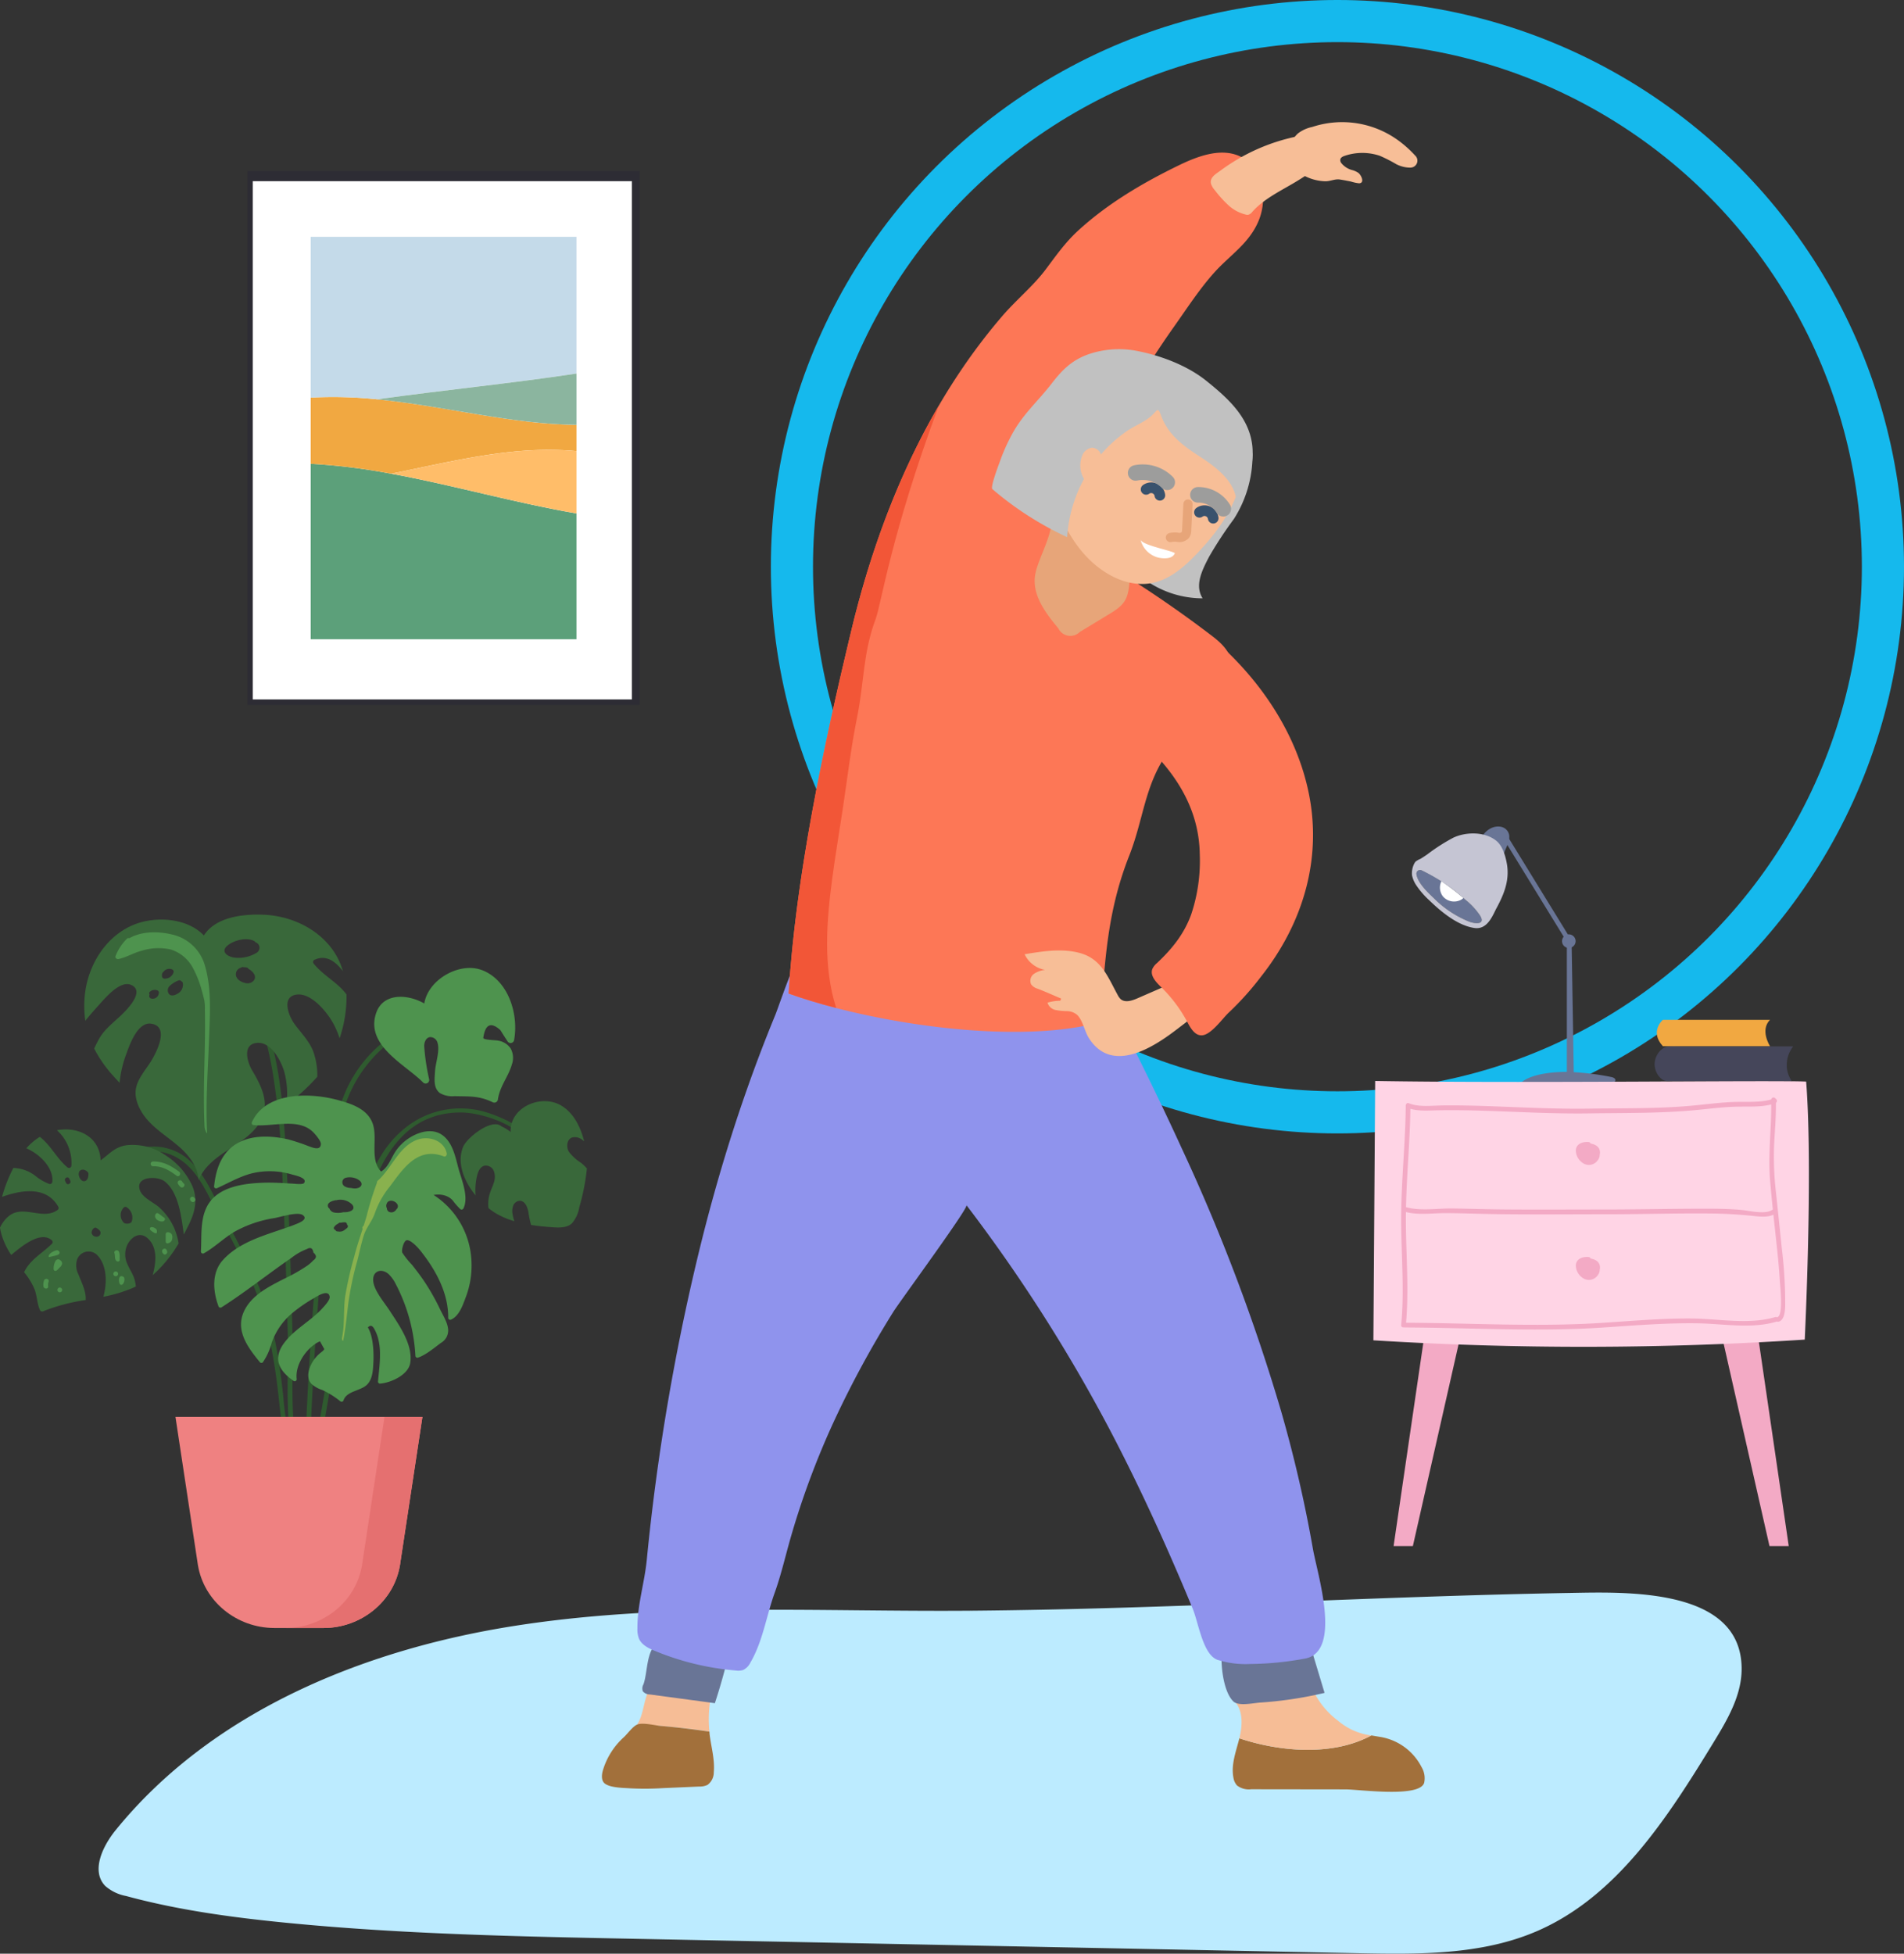
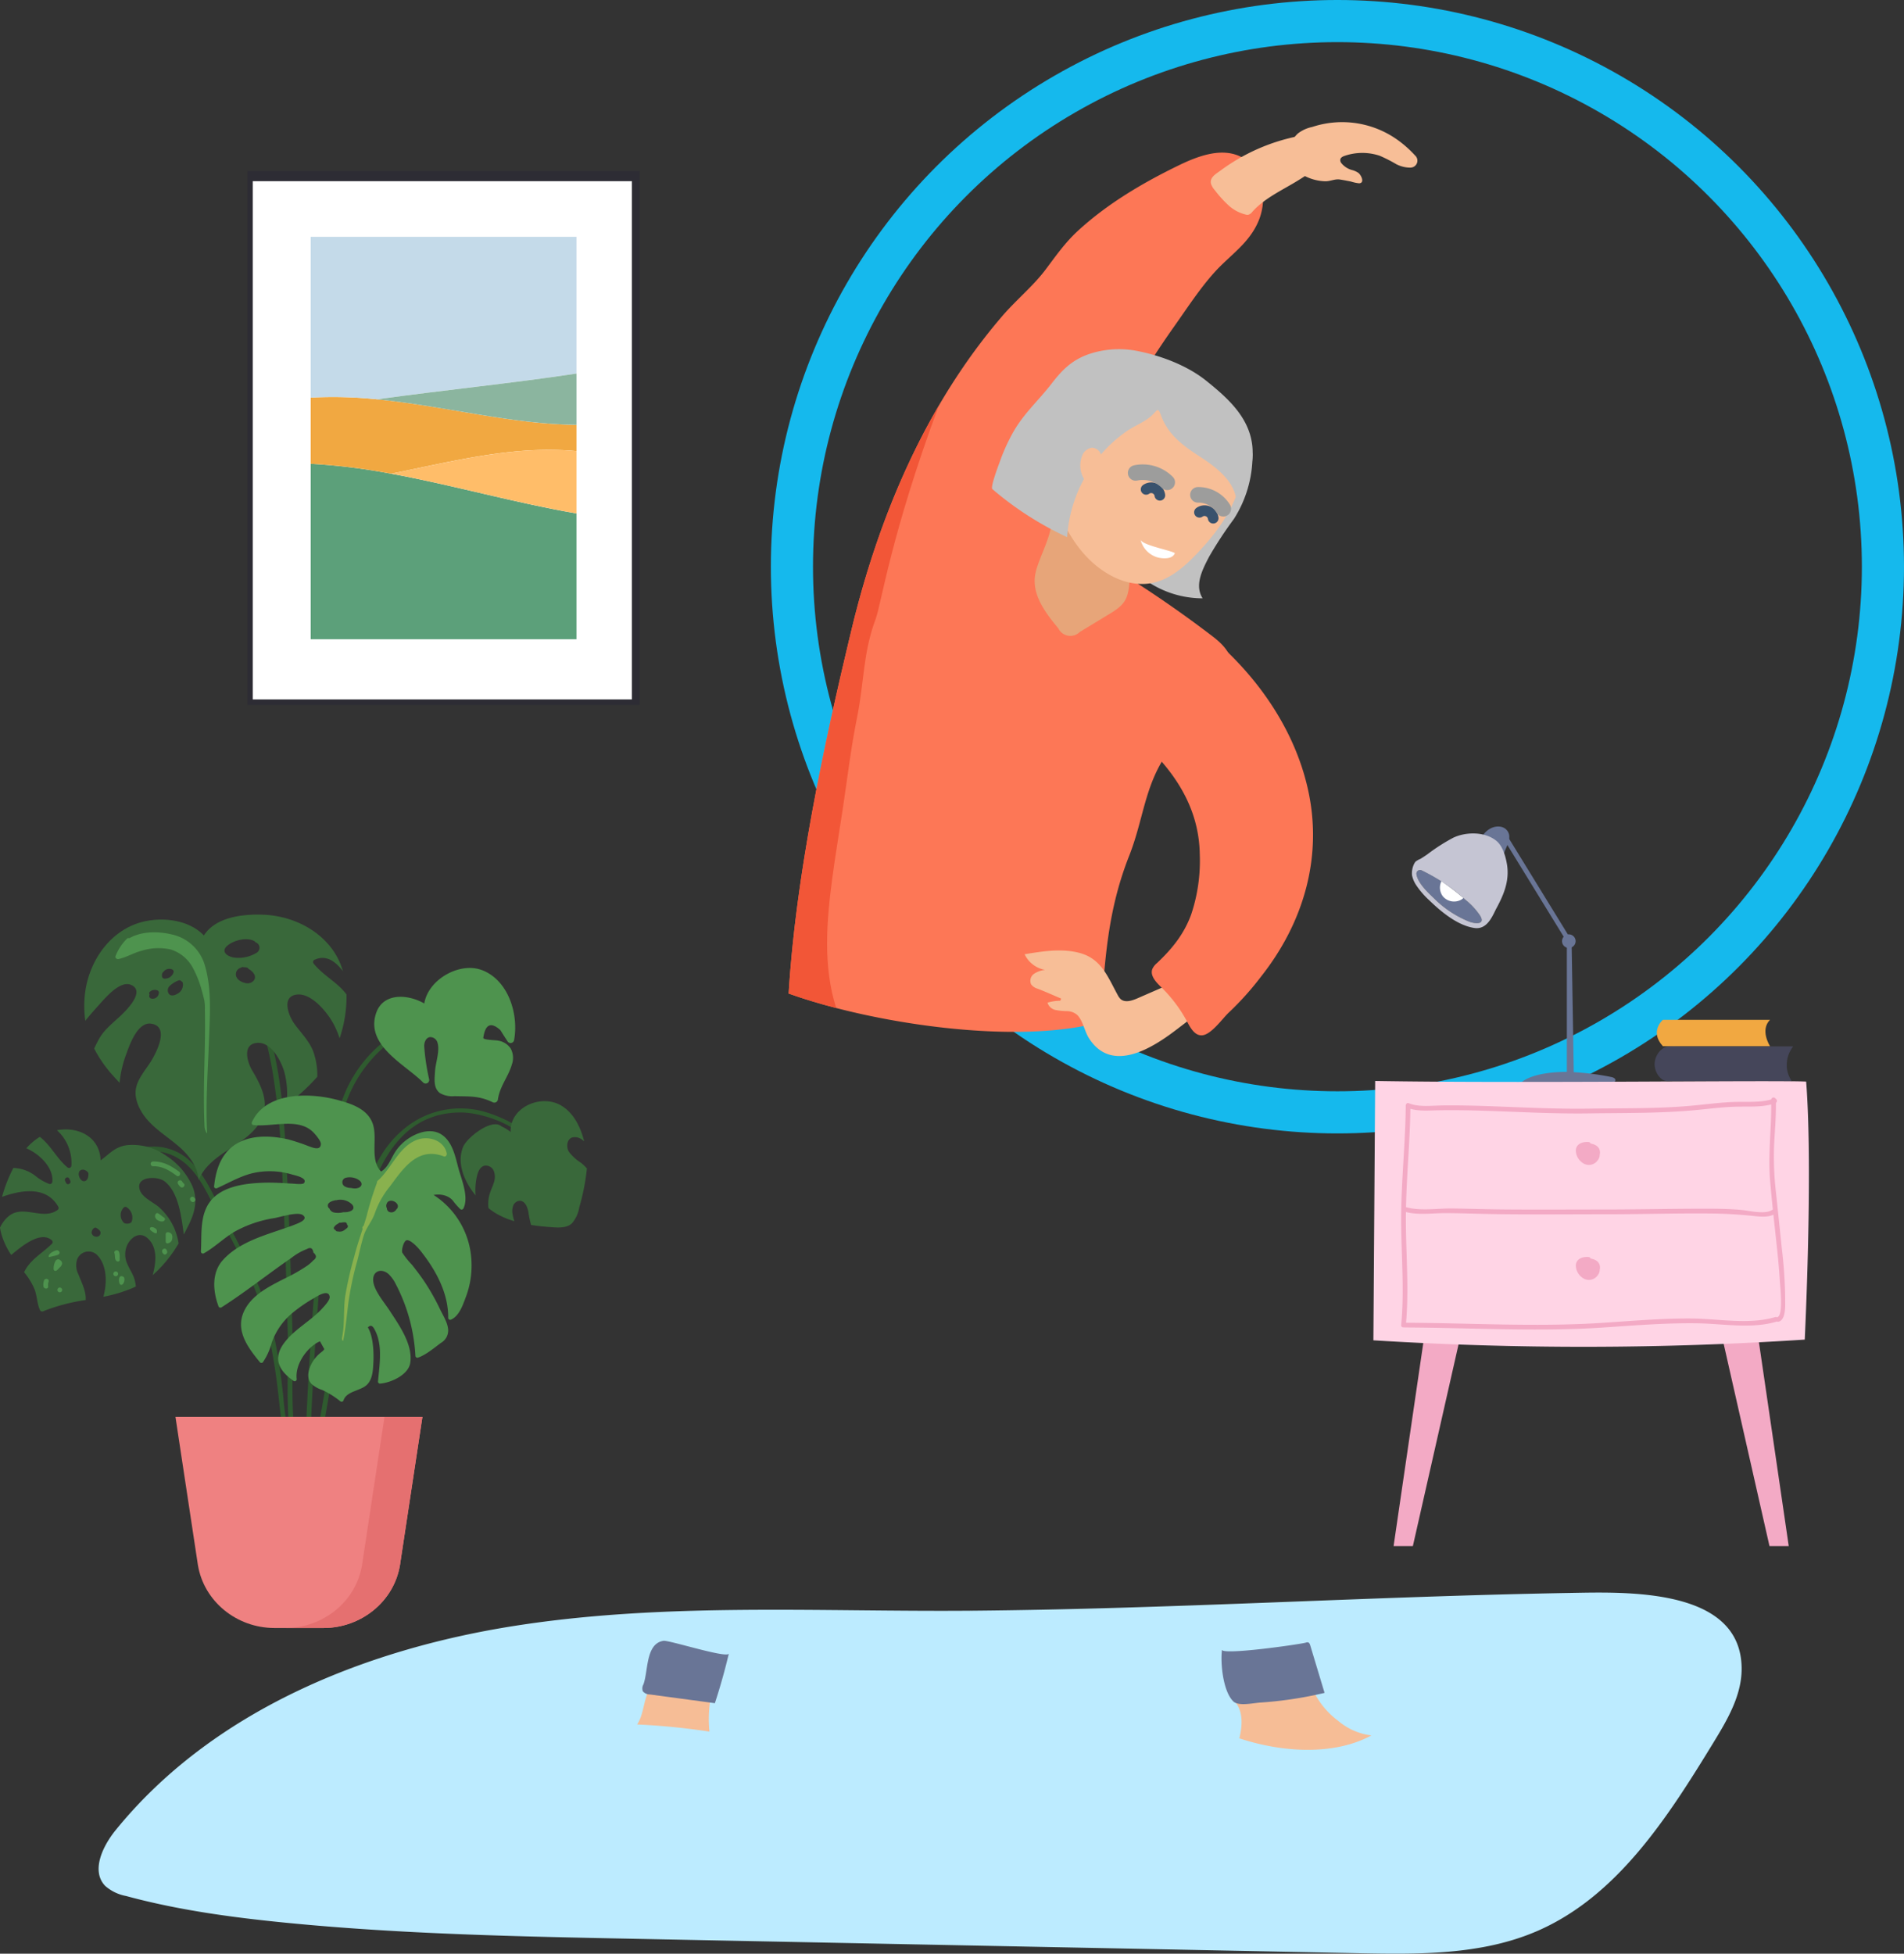
<svg xmlns="http://www.w3.org/2000/svg" width="452" height="463.676" viewBox="0 0 452 463.676">
  <rect x="0" y="0" width="452" height="463.676" fill="#333333" stroke="none" />
  <defs>
    <clipPath id="clip-path">
      <rect id="Rechteck_157" data-name="Rechteck 157" width="429.431" height="434.676" transform="translate(0 0)" fill="none" />
    </clipPath>
  </defs>
  <g id="Gruppe_425" data-name="Gruppe 425" transform="translate(-607 -330)">
    <g id="Ellipse_18" data-name="Ellipse 18" transform="translate(790 330)" fill="none" stroke="#15b9ed" stroke-width="10">
      <circle cx="134.5" cy="134.5" r="134.5" stroke="none" />
      <circle cx="134.5" cy="134.5" r="129.5" fill="none" />
    </g>
    <g id="Gruppe_296" data-name="Gruppe 296" transform="translate(607 358.999)">
      <g id="Gruppe_123" data-name="Gruppe 123" transform="translate(0 0.001)" clip-path="url(#clip-path)">
        <path id="Pfad_1447" data-name="Pfad 1447" d="M201.337,695.317c.237-2.938.136-5.934.267-8.841.259-5.738.553-11.475.924-17.208.747-11.534,1.593-23.08,2.994-34.555,1.228-10.068,1.972-22.047,7.7-30.768,2.664-4.056,6.779-8.325,11.435-10.01,4.707-1.7,9.336.038,13.448,2.429a.563.563,0,0,0,.568-.972c-5.575-3.242-11.549-4.624-17.325-1.07a30.867,30.867,0,0,0-12.776,17.02c-2.686,8.533-3.564,17.8-4.559,26.661-1.127,10.035-1.868,20.115-2.538,30.19-.357,5.374-.644,10.752-.9,16.132-.164,3.509.02,7.259-.313,10.868.351.046.708.09,1.071.125" transform="translate(-127.78 -377.873)" fill="#2f5b2f" />
        <path id="Pfad_1448" data-name="Pfad 1448" d="M109.363,687.665c.783.1,1.569.157,2.353.234-2.316-9.7-1.257-20.11-1.536-29.982-.388-13.722-.75-27.447-1.484-41.156-.629-11.769-1.514-24.6-6.156-35.679-.284.19-.576.368-.875.537A85.311,85.311,0,0,1,105.746,598a182.619,182.619,0,0,1,1.911,20.406c.667,12.978,1.016,25.97,1.382,38.959.274,9.711-.743,19.988,1.289,29.6a79.594,79.594,0,0,1-2.35-13.988c-.867-7.779-1.991-15.367-4.6-22.793-2.7-7.684-6.8-14.533-10.428-21.772-2.615-5.221-5.406-11.585-11.32-13.737-6.978-2.539-14.391,1.3-17.7,7.612-.336.641.634,1.21.971.568a14,14,0,0,1,11.925-7.834c4.815-.1,8.451,2.6,11.052,6.437,2.205,3.251,3.684,6.92,5.569,10.353a148.7,148.7,0,0,1,6.821,13.451c3.8,8.947,5.514,18.112,6.585,27.715.531,4.766,1.034,9.938,2.509,14.685" transform="translate(-40.747 -370.762)" fill="#2f5b2f" />
        <path id="Pfad_1449" data-name="Pfad 1449" d="M246.2,647.717a20.894,20.894,0,0,0-20.536,4.25c-6.007,5.142-8.656,13.19-10.487,20.626-2.217,9-4.044,18.2-5.566,27.344-1.675,10.062-3.05,20.192-5.422,30.111q.586.046,1.172.041c1.653-6.959,2.815-14.028,3.932-21.1,1.376-8.715,3.013-17.33,4.785-25.97,2.9-14.126,6.99-35.339,25.519-35.411,5.81-.022,17.384,4.03,17.616,11.027.024.723,1.148.726,1.124,0-.2-5.971-7.283-9.279-12.138-10.922" transform="translate(-130.284 -412.581)" fill="#2f5b2f" />
        <path id="Pfad_1450" data-name="Pfad 1450" d="M271.04,555.1c-5.279-2.025-12.775,2.2-13.7,7.916-3.826-2.215-9.775-2.652-11.44,2.307-2.585,7.7,6.961,12.178,11.143,16.428a.85.85,0,0,0,1.454-.732,51.958,51.958,0,0,1-1.161-7.659c-.089-.98.326-2.17,1.29-2.358a1.775,1.775,0,0,1,1.856,1.339c.6,1.947-.475,4.752-.59,6.773-.1,1.814-.45,3.946,1.169,5.171a5.767,5.767,0,0,0,3.436.723c3.449.111,5.718-.154,9.025,1.416a.858.858,0,0,0,1.3-.664c.483-3.192,2.484-5.358,3.327-8.309a4.668,4.668,0,0,0-.3-3.751,4.394,4.394,0,0,0-2.9-1.854c-.572-.158-3.276-.123-3.605-.616q.667-4.929,4.058-1.9.814,1.325,1.674,2.62a.851.851,0,0,0,1.6-.33c1.087-6.1-1.374-14.123-7.628-16.522" transform="translate(-156.618 -353.855)" fill="#4e934e" />
        <path id="Pfad_1451" data-name="Pfad 1451" d="M117.52,538.544c-2.118-2.862-5.515-4.464-7.775-7.3a.571.571,0,0,1,.114-.884c2.7-1.3,4.967.21,6.818,2.68a16.89,16.89,0,0,0-1.827-4.153c-3.551-5.73-10.251-8.943-16.848-9.25-4.868-.227-11.511.459-14.339,4.916-3.961-4.172-11.417-4.626-16.486-2.611-6.816,2.709-11.058,9.673-11.777,16.791a24.175,24.175,0,0,0,.125,6.071c1.05-1.356,2.2-2.622,3.189-3.721,1.422-1.572,4.968-5.88,7.593-4.828,3.492,1.4-.758,5.735-2.011,6.965-1.859,1.826-4.1,3.425-5.421,5.711a27.466,27.466,0,0,0-1.248,2.467,30.106,30.106,0,0,0,4.57,6.536c.477.533.967,1.054,1.453,1.579a26.571,26.571,0,0,1,1.684-7.069c.782-2.172,2.661-7.39,5.785-6.958,4.568.631,1.206,6.956,0,8.908-1.264,2.041-3.239,4.2-3.607,6.627-.41,2.708,1.177,5.572,2.929,7.5,2.13,2.346,4.879,4.029,7.269,6.109s4.521,4.8,4.715,7.965c1.153-2.885,3.7-4.955,6.284-6.684s5.344-3.3,7.323-5.7c3.837-4.642,1.754-9.164-.915-13.65-1.129-1.9-2.414-6.144,1.108-6.508,3.372-.348,5.718,4.183,6.493,6.76a19.811,19.811,0,0,1,.531,7.957,46.348,46.348,0,0,0,7.337-6.683,16.636,16.636,0,0,0-.938-5.94c-1-2.652-2.989-4.484-4.584-6.75-1.319-1.875-3.063-6.437.731-6.825,3.306-.338,6.8,3.844,8.289,6.342a19.279,19.279,0,0,1,1.788,4.033c.037-.11.087-.21.122-.322a30.741,30.741,0,0,0,1.528-10.085m-44.556-.285a1.457,1.457,0,0,1-1.864,1.248.573.573,0,0,1-.413-.543,1.558,1.558,0,0,1,.076-.4.486.486,0,0,1,.085-.65,1.72,1.72,0,0,1,1.724-.345.576.576,0,0,1,.393.692m1.3-3.457a.6.6,0,0,1-.543-.667,1.01,1.01,0,0,1,.373-.989,1.687,1.687,0,0,1,2.114-.485.57.57,0,0,1,.258.636,2.131,2.131,0,0,1-2.2,1.5m3.166,3.557c-.56.36-1.453.686-2.011.146a1.449,1.449,0,0,1,.214-2.049,6.33,6.33,0,0,1,1.974-1.21.591.591,0,0,1,.719.2.512.512,0,0,1,.321.355,2.4,2.4,0,0,1-1.218,2.562m16.512-2.453c-1.067-.068-2.584-.791-2.682-2.005a1.609,1.609,0,0,1,1.239-1.708.437.437,0,0,1,.41-.137c.067.009.136.026.2.039a2.435,2.435,0,0,1,.8.088.517.517,0,0,1,.353.326,3.17,3.17,0,0,1,1.373,1.3c.589,1.175-.565,2.173-1.7,2.1m2.3-7.279a8.217,8.217,0,0,1-5.206,1.193c-1.537-.132-3.552-1.329-1.806-2.834,1.513-1.3,4.617-2.107,6.434-1.083a.509.509,0,0,1,.224.253,1.573,1.573,0,0,1,.767.56,1.388,1.388,0,0,1-.413,1.91" transform="translate(-35.263 -331.533)" fill="#39683a" />
        <path id="Pfad_1452" data-name="Pfad 1452" d="M97.039,539.473a10.482,10.482,0,0,0-7.741-7.7c-3.274-.814-7.3-.892-10.314.855a.478.478,0,0,0-.574.131,11.775,11.775,0,0,0-2.689,4.108c-.148.434.3.771.691.692,1.9-.384,3.592-1.486,5.5-1.962a13.226,13.226,0,0,1,6.989-.284,9.047,9.047,0,0,1,5.315,4.6,24.355,24.355,0,0,1,1.919,4.879c.244.844.459,1.7.659,2.552a10.911,10.911,0,0,1,.14,2.309c.088,3.72.018,7.442-.071,11.162-.132,5.512-.278,11.028-.008,16.539.035.721.636,2.05.6,1.324-.357-7.282.189-14.543.456-21.818.207-5.645.679-11.881-.87-17.393" transform="translate(-48.296 -338.945)" fill="#4e934e" />
        <path id="Pfad_1453" data-name="Pfad 1453" d="M45.706,673.985a16.794,16.794,0,0,0-6.264-7.3,13.692,13.692,0,0,0-9.285-2.5c-2.9.379-4.177,2.108-6.273,3.6-.155-4.743-3.972-7.46-8.615-7.329a11.777,11.777,0,0,0-1.751.186,10.436,10.436,0,0,1,3.433,8.4.571.571,0,0,1-.96.4c-2.517-2.1-3.942-5.246-6.541-7.231a14.416,14.416,0,0,0-3.2,2.716c3.411,1.485,6.479,4.782,6.171,7.923a.57.57,0,0,1-.712.543,11.8,11.8,0,0,1-3.34-1.942,8.941,8.941,0,0,0-5.2-1.85,34.853,34.853,0,0,0-2.687,6.855c4.969-1.787,10.659-2.457,13.36,2.357a.578.578,0,0,1-.2.77c-3.468,2.5-7.992-1.3-11.46,1.359A7.756,7.756,0,0,0,0,683.762a13.683,13.683,0,0,0,.41,1.815,18.383,18.383,0,0,0,2.255,4.67c2.824-2.372,7.075-5.763,9.668-3.462a.569.569,0,0,1,0,.8c-2.033,2.017-4.627,3.438-6.161,5.926-.162.263-.313.54-.458.821a15.761,15.761,0,0,1,2.522,4.149c.6,1.62.535,3.334,1.287,4.909a.575.575,0,0,0,.769.2,43.891,43.891,0,0,1,10.057-2.649c.1-2.061-.856-3.86-1.745-6.117a4.607,4.607,0,0,1-.284-3.54,2.9,2.9,0,0,1,4.9-.855c2.092,2.317,2.284,6.214,1.321,9.735a34.173,34.173,0,0,0,6.945-2.075c.26-.114.511-.243.764-.369a8.865,8.865,0,0,0-.434-2.037c-.381-1.086-1.03-2.029-1.484-3.081a5.415,5.415,0,0,1-.153-4.662c.925-1.967,3.01-3.361,4.886-1.647,2.265,2.069,2.095,5.392,1.178,8.75a31.207,31.207,0,0,0,6.161-7.535,14.294,14.294,0,0,0-4.914-8.82c-1.348-1.061-3.735-2.126-4.314-3.889-1.065-3.244,4.181-3.371,5.924-2.006,3.066,2.4,3.8,7.5,4.33,11.064.075.5.131,1.011.2,1.517.431-.793.84-1.59,1.227-2.381,1.426-2.911,2.121-5.916.849-9m-30.005-.83-.239-.477c-.323-.647.647-1.216.971-.568l.239.477c.323.647-.647,1.216-.971.568m4.41-.439c-1.1.23-1.9-1.87-1.074-2.527a1.083,1.083,0,0,1,1-.135c.386.128.958.482.957.949,0,.629-.139,1.557-.887,1.713M22.765,685.9a1.069,1.069,0,0,1-1.011-.9c-.07-.515.554-1.547,1.152-1.155.4.264.958.592.965,1.141a.927.927,0,0,1-1.106.918m8.526-3.638c-.151.614-1.518.722-1.909.314a2.566,2.566,0,0,1-.013-3.59.566.566,0,0,1,.681-.088,2.953,2.953,0,0,1,1.241,3.364" transform="translate(0 -421.399)" fill="#39683a" />
        <path id="Pfad_1454" data-name="Pfad 1454" d="M105.6,683.913c-1.893-1.4-3.77-2.469-6.186-2.416a.563.563,0,0,0,0,1.126c2.219-.049,3.893.988,5.619,2.262.583.43,1.144-.546.568-.972" transform="translate(-63.085 -434.83)" fill="#4e934e" />
        <path id="Pfad_1455" data-name="Pfad 1455" d="M117.927,694.539a2.16,2.16,0,0,1-.4-.5.563.563,0,0,0-.971.568,3.238,3.238,0,0,0,.58.729c.528.5,1.324-.3.8-.8" transform="translate(-74.314 -442.66)" fill="#4e934e" />
        <path id="Pfad_1456" data-name="Pfad 1456" d="M103.981,716.538a2.4,2.4,0,0,0-.476-.342,7.178,7.178,0,0,0-1.083-.795c-.415-.2-.728.228-.722.658a1.122,1.122,0,0,0,.375.787,1.952,1.952,0,0,0,.782.419,1.374,1.374,0,0,0,.682.058.657.657,0,0,0,.5-.428.374.374,0,0,0-.059-.358" transform="translate(-64.89 -456.432)" fill="#4e934e" />
        <path id="Pfad_1457" data-name="Pfad 1457" d="M108.67,728.388v1.6c0,.959,1.143.4,1.4-.087a1.764,1.764,0,0,0,.176-.692,1.518,1.518,0,0,0-.135-.848c-.27-.493-1.439-.829-1.439.026" transform="translate(-69.337 -464.416)" fill="#4e934e" />
        <path id="Pfad_1458" data-name="Pfad 1458" d="M99.689,724.891a1.6,1.6,0,0,0-1.017-.39.434.434,0,0,0-.393.361.592.592,0,0,0,.246.438,3.613,3.613,0,0,0,.9.6c.152.071.36.12.467-.009a.413.413,0,0,0,.062-.266,1.275,1.275,0,0,0-.058-.469.706.706,0,0,0-.2-.261" transform="translate(-62.707 -462.268)" fill="#4e934e" />
        <path id="Pfad_1459" data-name="Pfad 1459" d="M76.118,740.121c-.231-.682-1.317-.39-1.084.3.184.544,0,1.162.321,1.666a.6.6,0,0,0,.568.3c.447-.074.326-.54.33-.851a4.061,4.061,0,0,0-.135-1.416" transform="translate(-47.855 -471.99)" fill="#4e934e" />
        <path id="Pfad_1460" data-name="Pfad 1460" d="M33.785,739.7c-.585.123-1.8.713-1.882,1.411a.169.169,0,0,0,.11.188.25.25,0,0,0,.109-.009l1.017-.242c.347-.083,1.141-.217,1.321-.579.2-.412-.288-.85-.675-.768" transform="translate(-20.355 -471.963)" fill="#4e934e" />
        <path id="Pfad_1461" data-name="Pfad 1461" d="M36.686,745.811a.715.715,0,0,0-1.062.165,3.68,3.68,0,0,0-.483,2.017.428.428,0,0,0,.672.324,1.421,1.421,0,0,0,.31-.263l.509-.525a1.7,1.7,0,0,0,.482-.706.84.84,0,0,0-1.05-1.02.887.887,0,0,1,.714.093" transform="translate(-22.407 -475.763)" fill="#4e934e" />
        <path id="Pfad_1462" data-name="Pfad 1462" d="M28.59,758.834a3,3,0,0,0-.143,1.381c.085.71,1.21.719,1.124,0a2.272,2.272,0,0,1,.1-1.082c.243-.684-.843-.978-1.084-.3" transform="translate(-18.135 -483.931)" fill="#4e934e" />
        <path id="Pfad_1463" data-name="Pfad 1463" d="M38.259,764.152a.563.563,0,0,0,0,1.126.563.563,0,0,0,0-1.126" transform="translate(-24.065 -487.57)" fill="#4e934e" />
        <path id="Pfad_1464" data-name="Pfad 1464" d="M74.952,753.608a.563.563,0,0,0,0,1.126.563.563,0,0,0,0-1.126" transform="translate(-47.477 -480.843)" fill="#4e934e" />
        <path id="Pfad_1465" data-name="Pfad 1465" d="M79.324,757.2a.589.589,0,0,0-.455-.484l-.1-.023c-.828-.2-.795,1.082-.653,1.565.064.217.2.45.424.479a.577.577,0,0,0,.495-.282,1.791,1.791,0,0,0,.288-1.254" transform="translate(-49.793 -482.796)" fill="#4e934e" />
        <path id="Pfad_1466" data-name="Pfad 1466" d="M107.383,739.07l.022,0c-.155-.707-1.239-.408-1.084.3a1.03,1.03,0,0,0,.267.494c.471.551,1.264-.248.8-.8" transform="translate(-67.828 -471.31)" fill="#4e934e" />
        <path id="Pfad_1467" data-name="Pfad 1467" d="M125.719,704.916l-.123-.123a.563.563,0,0,0-.795.8l.123.123a.563.563,0,0,0,.8-.8" transform="translate(-79.524 -449.59)" fill="#4e934e" />
        <path id="Pfad_1468" data-name="Pfad 1468" d="M192.887,655.481c-.715-2.708-1.4-6.174-3.893-7.877-2.4-1.639-5.595-.67-7.836.8a11.2,11.2,0,0,0-3.115,3.032c-1.16,1.707-1.7,3.766-3.488,4.9-2.879-2.955-.622-8.141-2.124-11.715-1.363-3.243-4.989-4.4-8.109-5.259-6.444-1.765-17.062-2.1-20.436,5.22-.112.242-.035.646.291.689,4.4.578,10.681-1.887,14.279,1.74.489.493,1.835,2.036,1.795,2.8-.087,1.622-1.891.843-2.732.558a49.15,49.15,0,0,0-5.025-1.677c-4.21-.95-9.237-1.17-12.918,1.461-3.148,2.25-4.314,6.016-4.673,9.707-.039.4.426.533.715.4,2.994-1.341,5.845-3.072,9.105-3.694a18.435,18.435,0,0,1,8.725.472c.713.208,3.686.786,2.808,2.012-.3.417-2.209.169-2.681.143-2.3-.128-4.579-.295-6.884-.22-4.347.141-10.144.81-12.886,4.683-2.354,3.325-1.8,7.83-2.033,11.67a.476.476,0,0,0,.714.4c2.59-1.466,4.7-3.6,7.256-5.114a28.264,28.264,0,0,1,9.488-3.242c1.41-.252,5.549-1.591,6.75-.7,1.412,1.051-1.185,1.949-1.844,2.217-1.208.492-2.457.894-3.691,1.314-4.776,1.627-10,3.28-13.481,7.163-2.69,3-2.339,7.356-1.025,10.925a.478.478,0,0,0,.7.278c5.755-3.674,11.087-7.951,16.708-11.82a13.747,13.747,0,0,1,3.558-2.018q1.327-.773,1.58.83,1.2,1.019-.05,1.862A8.99,8.99,0,0,1,157,678.678a41.937,41.937,0,0,1-5.626,3.172c-3.489,1.794-7.529,3.807-9.317,7.526-2.231,4.64.879,8.752,3.752,12.236a.473.473,0,0,0,.667-.01,14.978,14.978,0,0,0,2.094-4.635,16.142,16.142,0,0,1,4.721-6.906,35.523,35.523,0,0,1,5.328-3.7c.762-.449,3.449-2.222,3.719-.322.109.767-1.2,2.155-1.646,2.649-2.773,3.1-6.7,4.987-9.2,8.375-2.718,3.684-1.173,6.577,2.319,8.974a.474.474,0,0,0,.7-.413c-.392-3.147,1.807-6.612,4.351-8.359a5.059,5.059,0,0,1,1.182-.645l1.008,1.821c-.046.337-.847.844-1.115,1.094a8.267,8.267,0,0,0-1.837,2.278c-.787,1.484-1.362,3.476-.119,4.874a7.08,7.08,0,0,0,2.595,1.48,20.38,20.38,0,0,1,4.272,2.666.48.48,0,0,0,.785-.219c.733-2.228,4.074-2.2,5.579-3.714,1.341-1.353,1.4-3.426,1.5-5.219.1-1.732.105-6.059-1.306-8.353.546-.608,1.049-.5,1.508.323a9.4,9.4,0,0,1,.887,2.136,14.188,14.188,0,0,1,.484,3.888c.019,2.176-.282,4.345-.476,6.508a.474.474,0,0,0,.473.471c2.568-.18,6.734-2.062,7.182-4.895.7-4.393-2.737-9.12-4.963-12.54-1.2-1.842-3.585-4.589-3.819-6.859-.257-2.491,2.007-3.2,3.682-1.664a8.641,8.641,0,0,1,1.67,2.346,41.483,41.483,0,0,1,4.656,17,.477.477,0,0,0,.6.453c1.95-.673,3.792-2.28,5.456-3.5a3.4,3.4,0,0,0,1.716-3.212c-.153-1.678-1.159-3.214-1.879-4.69a52.123,52.123,0,0,0-4.1-7.169c-.83-1.185-1.707-2.336-2.6-3.472a19.615,19.615,0,0,1-2.291-2.854c-.281-.561.31-2.758.974-2.958.644-.194,1.715.787,2.155,1.191a14.954,14.954,0,0,1,1.649,1.9c3.38,4.376,6.16,9.66,6.109,15.314a.478.478,0,0,0,.715.4c1.909-.865,2.776-3.486,3.459-5.307a21.221,21.221,0,0,0,1.292-9.377,19.594,19.594,0,0,0-8.931-14.877,5.582,5.582,0,0,1,2.489.077,4.278,4.278,0,0,1,1.989,1.152,17.614,17.614,0,0,0,1.841,2.112.479.479,0,0,0,.739-.107c1.388-2.756-.464-6.909-1.187-9.648m-26.351,14.183a3.451,3.451,0,0,1-.56.454,1.875,1.875,0,0,1-1.677.425c-.081-.006-.159,0-.242-.01a.47.47,0,0,1-.329-.31l-.029-.03a.443.443,0,0,1-.308-.671,2.214,2.214,0,0,1,.99-.836c.036-.035.066-.073.105-.106a.467.467,0,0,1,.459-.091,3.864,3.864,0,0,1,1.025-.109.482.482,0,0,1,.456.346,1.338,1.338,0,0,1,.037.226c.02.017.043.026.062.044a.479.479,0,0,1,.01.668m-.316-3.689c-.2.011-.422.013-.644.009a5.051,5.051,0,0,1-2.067.094,1.551,1.551,0,0,1-1.244-.985.822.822,0,0,1-.292-1.022c.281-.571,1.119-.772,1.67-.923a.446.446,0,0,1,.243,0,3.939,3.939,0,0,1,3.854,1.084c.816,1.174-.56,1.689-1.521,1.74m3.685-6.588c-.051.549-.63.836-1.114.923a3.4,3.4,0,0,1-1.353-.074,3.073,3.073,0,0,1-1.5-.359,1.162,1.162,0,0,1-.585-.864.357.357,0,0,1,0-.048,1.1,1.1,0,0,1,.809-1.151,3.9,3.9,0,0,1,2.925.424c.407.24.869.625.82,1.149m8.622,5.314a1,1,0,0,1-.4.651.81.81,0,0,1-.026.083.752.752,0,0,1-.146.156,1.286,1.286,0,0,1-1.524.309.962.962,0,0,1-.509-.846,1.261,1.261,0,0,1-.1-.94.556.556,0,0,1,.037-.058.97.97,0,0,1,.735-.747c.781-.226,2.045.479,1.934,1.393" transform="translate(-84.077 -407.275)" fill="#4e934e" />
        <path id="Pfad_1469" data-name="Pfad 1469" d="M242.255,666.572c-4.333,1.529-6.067,6.581-9.235,9.553a.392.392,0,0,0-.207.2l-.031.029a.467.467,0,0,0-.165.454,72.284,72.284,0,0,0-2.465,7.946c-.217.737-.448,1.468-.682,2.2-.056.06-.1.131-.159.187a.5.5,0,0,0-.1.626c-.7,2.158-1.417,4.306-1.978,6.511a85.261,85.261,0,0,0-2.161,9.492c-.459,3.356-.073,6.372-.726,9.7-.117.6.171,1.2.288.6.553-2.815.82-5.658,1.157-8.5a75.767,75.767,0,0,1,2.145-10.229c.524-2.017.951-4.19,1.587-6.14.6-1.827,2.033-3.412,2.6-5.206a20.911,20.911,0,0,1,3.541-6.284c3.223-4.349,6.643-9.516,12.829-7.158.434.165.766-.313.691-.692-.606-3.078-4.21-4.245-6.931-3.285" transform="translate(-143.125 -425.1)" fill="#89b14e" />
        <path id="Pfad_1470" data-name="Pfad 1470" d="M306.027,659.66c.241-1.016.734-2.149,1.745-2.408a2.056,2.056,0,0,1,2.239,1.26,4,4,0,0,1,.01,2.737c-.268.893-.695,1.731-.974,2.62a8.3,8.3,0,0,0-.3,3.453,15.882,15.882,0,0,0,2.2,1.491,20.158,20.158,0,0,0,3.935,1.612,10.2,10.2,0,0,1-.406-1.6,3.819,3.819,0,0,1,.124-2.072,1.8,1.8,0,0,1,1.591-1.175c1.207.022,1.806,1.46,2.019,2.649a24.541,24.541,0,0,0,.646,3.09c1.834.289,3.691.452,5.508.569,2.057.132,3.316-.15,4.181-.951a7.606,7.606,0,0,0,1.75-3.812,51.55,51.55,0,0,0,1.815-9.219,11.472,11.472,0,0,0-1.416-1.35,10.828,10.828,0,0,1-2.866-2.619c-.665-1.121-.5-2.881.708-3.365a2.787,2.787,0,0,1,2.471.534c.161.106.3.239.451.354-.833-3.256-2.354-6.5-5.216-8.341-4.375-2.806-10.956-.332-12.063,4.342a6.007,6.007,0,0,0-.167,1.786,10.362,10.362,0,0,0-2.142-1.306c-2.319-2.09-8.264,2.666-9.159,4.859-1.554,3.775.219,8.132,2.975,11.5a14.872,14.872,0,0,1,.337-4.639" transform="translate(-192.78 -409.589)" fill="#39683a" />
        <path id="Pfad_1471" data-name="Pfad 1471" d="M168.421,883.86l5.29-34.89h-58.63l5.289,34.89c.009.062.019.123.029.185,1.4,8.765,9.284,15.021,18.149,15.021h11.7c8.865,0,16.752-6.257,18.149-15.021.01-.062.019-.123.029-.185" transform="translate(-73.428 -541.689)" fill="#ef8181" />
        <path id="Pfad_1472" data-name="Pfad 1472" d="M210.81,848.971l-5.289,34.89-.029.185c-1.4,8.764-9.284,15.021-18.149,15.021h9.007c8.865,0,16.752-6.257,18.149-15.021.01-.062.02-.123.029-.185l5.289-34.89Z" transform="translate(-119.535 -541.689)" fill="#e57070" />
        <path id="Pfad_1473" data-name="Pfad 1473" d="M271.845,968.456c-36.239.3-72.735-2.012-108.535,3.62s-71.761,20.32-94.6,48.492c-3.1,3.822-5.864,9.682-2.444,13.218a10.379,10.379,0,0,0,4.92,2.376c12.322,3.342,25.023,5.069,37.726,6.327,27.6,2.732,55.356,3.286,83.081,3.837l171.626,3.414c14.368.286,29.245.477,42.448-5.2,19.088-8.214,31.1-27,41.944-44.737,3.288-5.379,6.681-11.111,6.722-17.417.125-19.411-27.271-18.38-40.733-18.146-47.4.826-94.9,3.822-142.16,4.219" transform="translate(-41.279 -615.18)" fill="#bcebff" />
-         <path id="Pfad_1474" data-name="Pfad 1474" d="M853.381,1065.384a13.464,13.464,0,0,0-9.758-7.185c-.8-.128-1.505-.245-2.173-.363-9.088,4.916-21.526,3.948-31.344.684-.013.054-.023.11-.037.162-.775,3.024-1.964,6.109-1.367,9.172a3.566,3.566,0,0,0,.852,1.856,4.583,4.583,0,0,0,3.349.9l22.406.029c3.247,0,17.561,2.046,18.671-1.551a5.134,5.134,0,0,0-.6-3.709" transform="translate(-515.892 -674.956)" fill="#a2703b" />
        <path id="Pfad_1475" data-name="Pfad 1475" d="M842.288,1034.448a15,15,0,0,1-7.907-3.485,19.471,19.471,0,0,1-6.935-9.782l-17.593,5.195c2.037,2.29,1.833,5.769,1.091,8.757,9.818,3.264,22.256,4.231,31.344-.684" transform="translate(-516.73 -651.568)" fill="#f6bd96" />
        <path id="Pfad_1476" data-name="Pfad 1476" d="M825.636,1008.757l-3.395-11.264c-.091-.3-.228-.649-.533-.726a.927.927,0,0,0-.5.062c-1.227.386-20.109,3.089-19.918,1.661-.419,3.117.226,9.962,2.72,12.323,1.217,1.152,4.736.357,6.35.249a93.08,93.08,0,0,0,15.272-2.3" transform="translate(-511.193 -635.981)" fill="#697596" />
        <path id="Pfad_1477" data-name="Pfad 1477" d="M435.393,1026.909a1.721,1.721,0,0,0-.014-1.045,1.61,1.61,0,0,0-.911-.7,20.16,20.16,0,0,0-8.953-1.511c-1.279.076-3.339-.137-4.308.886-1.236,1.3-1.7,4.884-2.282,6.606a8.9,8.9,0,0,1-1.017,2.259,163.613,163.613,0,0,1,17.16,1.694,28.5,28.5,0,0,1,.326-8.194" transform="translate(-266.648 -653.127)" fill="#f6bd96" />
-         <path id="Pfad_1478" data-name="Pfad 1478" d="M420.3,1052.039c-3.8-.549-7.613-1.023-11.44-1.341-1.434-.119-4.327-.868-5.662-.353-1.068.412-2.386,2.272-3.249,3.053a17.249,17.249,0,0,0-4.908,7.753c-.339,1.12-.463,2.56.484,3.248,1.366.992,4.471.988,6.072,1.1a67.9,67.9,0,0,0,7.637-.051l8.69-.379a4.266,4.266,0,0,0,1.934-.392,3.677,3.677,0,0,0,1.486-3c.268-2.959-.584-5.89-.972-8.836-.035-.266-.046-.534-.073-.8" transform="translate(-251.895 -670.062)" fill="#a2703b" />
        <path id="Pfad_1479" data-name="Pfad 1479" d="M421.521,1006.15a1.921,1.921,0,0,0-.129,1.608,2.135,2.135,0,0,0,1.652.754l15.447,2.078q1.911-5.826,3.319-11.784c-.3,1.252-14.181-3.218-15.517-3.02-4.277.633-3.591,7.248-4.771,10.364" transform="translate(-268.785 -635.361)" fill="#697596" />
-         <path id="Pfad_1480" data-name="Pfad 1480" d="M458.345,527.085c-1.792.186-6.7,14.969-7.536,17.009q-3.646,8.853-6.819,17.892c-4.194,11.93-7.778,24.071-10.829,36.343a526.319,526.319,0,0,0-12.875,75.109c-.542,5.489-2.247,10.654-2.226,16.243a6.167,6.167,0,0,0,.375,2.473c.643,1.463,2.215,2.25,3.689,2.864a64.01,64.01,0,0,0,19.308,4.693,3.949,3.949,0,0,0,1.726-.121,3.788,3.788,0,0,0,1.737-1.78c2.929-4.995,3.785-11.087,5.739-16.5,1.53-4.238,2.545-8.722,3.806-13.123a194.016,194.016,0,0,1,10.414-27.914A237.913,237.913,0,0,1,478.8,614.607c1.517-2.442,17.89-24.659,17.381-25.329A380.4,380.4,0,0,1,529.956,642.1c4.826,9.152,9.293,18.491,13.5,27.945q3.32,7.467,6.44,15.021c1.371,3.307,2.391,10.86,5.878,12.113a22.231,22.231,0,0,0,7.771.982,74.368,74.368,0,0,0,13.043-1.293c8.819-1.669,2.868-20.1,1.834-26.041a314.394,314.394,0,0,0-7.548-32.658,445.825,445.825,0,0,0-23.68-62.582c-8.52-18.613-17.92-36.807-27.519-54.882l-61.326,6.379" transform="translate(-266.744 -332.239)" fill="#8f93ed" />
        <path id="Pfad_1481" data-name="Pfad 1481" d="M591,91.719A198.167,198.167,0,0,1,608.707,61.33c3.063-4.322,6.2-9.175,9.747-13.071,3.716-4.086,8.166-6.786,10.386-12.141,2.167-5.226,1.072-12.277-3.885-14.994-4.626-2.535-10.34-.448-15.083,1.859-8.524,4.146-16.824,9.028-23.848,15.453-3.142,2.874-5.3,6.009-7.789,9.313-2.962,3.929-7,7.21-10.225,10.963-18.182,21.147-29.376,47.6-35.886,74.73s-13.171,58.253-14.862,86.1c19.309,6.964,53.76,12.359,74.069,6.777.968-14.284,1.521-26.151,6.77-39.468,3.41-8.652,3.627-16.486,8.9-24.162,2.6-3.793,5.508-7.323,8.38-10.909,2.365-2.954,7.183-6.367,7.007-10.475-.13-3.038-2.773-5.283-5.215-7.091A273.812,273.812,0,0,0,588.5,115.142c-5.731-3.21-6.1-2.281-3.531-9.12q2.733-7.268,6.034-14.3" transform="translate(-330.04 -12.74)" fill="#fd7756" />
        <path id="Pfad_1482" data-name="Pfad 1482" d="M527.615,298.068c.728-5.49,1.658-10.951,2.484-16.427,1.1-7.272,1.941-14.562,3.406-21.777,1.708-8.416,1.382-15.209,4.377-23.26,1.442-3.876,3.585-19.94,15.021-50.726-9.631,16.49-16.31,34.8-20.779,53.424-6.51,27.131-13.172,58.253-14.863,86.1,3.352,1.208,7.179,2.363,11.289,3.428-3.176-9.882-2.278-20.648-.935-30.768" transform="translate(-330.04 -118.601)" fill="#f25637" />
        <path id="Pfad_1483" data-name="Pfad 1483" d="M768.785,224.33a93.9,93.9,0,0,0-5.853,8.91c-1.694,3.24-3.524,6.838-1.569,9.926a23.4,23.4,0,0,1-15.556-5.913,70.372,70.372,0,0,0,12.231-12.983,37.816,37.816,0,0,0,6.75-16.387,5.282,5.282,0,0,1,1-3c2.54-2.723,7.281,1.436,7.419,4.228a28.077,28.077,0,0,1-4.42,15.217" transform="translate(-475.865 -130.162)" fill="#c1c1c1" />
        <path id="Pfad_1484" data-name="Pfad 1484" d="M679.176,265.807a11.7,11.7,0,0,0-.523,2.349c-.438,4.558,2.664,8.612,5.59,12.132a3.156,3.156,0,0,0,5.066.855l7.095-4.306c3.274-1.987,4.258-3.234,4.639-6.709.138-1.254,1.581-12.04.958-12.415a61.265,61.265,0,0,0-9.636-5.048c-3.194-1.215-7.112-2.3-10.474-1.257,2.355,3.88-1.271,9.812-2.716,14.4" transform="translate(-432.99 -160.143)" fill="#e7a579" />
        <path id="Pfad_1485" data-name="Pfad 1485" d="M723.52,206.379c-2.757,2.825-5.9,5.482-9.734,6.372-6.235,1.449-12.659-2.227-16.824-7.092a31.749,31.749,0,0,1-7.51-18.579c-.443-7.345,1.593-15.411,6.8-20.711,3.767-3.834,9.712-4.822,14.995-3.844,6.435,1.191,13.347,3.96,18.251,8.381,6.106,5.505,6.831,13.209,4.016,20.8-2.02,5.447-5.648,10.159-9.674,14.345l-.32.331" transform="translate(-439.87 -103.474)" fill="#f7be97" />
        <path id="Pfad_1486" data-name="Pfad 1486" d="M711.8,168.8a14.978,14.978,0,0,1,.669,3.33,15.5,15.5,0,0,1-1.014,6.941c-.41,1.045-3.192,4.343-2.837,5.315-.764-4.652-5.085-7.739-9.037-10.3-3.816-2.477-7.2-5.083-8.8-9.467-.831-2.277-.863-1.138-2.466.215-1.735,1.464-4,2.284-5.871,3.609a33.311,33.311,0,0,0-13.965,25.027,77.233,77.233,0,0,1-17.743-11.391c-.547-.468,1.494-5.765,1.752-6.5a45.184,45.184,0,0,1,3.066-6.818c2.506-4.533,6.092-7.656,9.18-11.659,2.487-3.224,4.767-5.591,8.771-7.024a22.323,22.323,0,0,1,11.835-.748c5.54,1.107,11.719,3.454,16.149,7.016,4.243,3.413,8.619,7.207,10.31,12.453" transform="translate(-415.145 -94.987)" fill="#c1c1c1" />
        <path id="Pfad_1487" data-name="Pfad 1487" d="M748.047,273.677A5.828,5.828,0,0,0,752,277.885c1.265.372,3.683.518,4.2-.993-1.134-.7-7.851-1.9-8.15-3.214" transform="translate(-477.294 -174.621)" fill="#fff" />
-         <path id="Pfad_1488" data-name="Pfad 1488" d="M771.818,250.4q-.154,3.059-.308,6.118a2.244,2.244,0,0,1-.292,1.2,1.91,1.91,0,0,1-1.7.591,5.1,5.1,0,0,0-1.871.032" transform="translate(-489.797 -159.767)" fill="none" stroke="#e7a579" stroke-linecap="round" stroke-linejoin="round" stroke-width="2.184" />
        <path id="Pfad_1489" data-name="Pfad 1489" d="M789.963,256.531a2.08,2.08,0,0,0-3.267-1.4" transform="translate(-501.954 -162.544)" fill="none" stroke="#39526d" stroke-linecap="round" stroke-linejoin="round" stroke-width="2.524" />
        <path id="Pfad_1490" data-name="Pfad 1490" d="M754.977,241.506a2.08,2.08,0,0,0-3.268-1.4" transform="translate(-479.631 -152.958)" fill="none" stroke="#39526d" stroke-linecap="round" stroke-linejoin="round" stroke-width="2.524" />
        <path id="Pfad_1491" data-name="Pfad 1491" d="M791.718,247.644a6.922,6.922,0,0,0-6.025-3.3" transform="translate(-501.314 -155.9)" fill="none" stroke="#9d9d9c" stroke-linecap="round" stroke-linejoin="round" stroke-width="3.691" />
        <path id="Pfad_1492" data-name="Pfad 1492" d="M752.343,231.894a8.22,8.22,0,0,0-7.5-2.227" transform="translate(-475.247 -146.424)" fill="none" stroke="#9d9d9c" stroke-linecap="round" stroke-linejoin="round" stroke-width="3.691" />
        <path id="Pfad_1493" data-name="Pfad 1493" d="M713.7,217.212a4.418,4.418,0,0,0-.388-2.455,2.347,2.347,0,0,0-2-1.309,2.91,2.91,0,0,0-2.379,2.02,6.205,6.205,0,0,0,2.261,7.3Z" transform="translate(-452.071 -136.191)" fill="#f7be97" />
        <path id="Pfad_1494" data-name="Pfad 1494" d="M684.66,543.6c-4.132-.966-8.448-.275-12.634.42a6.648,6.648,0,0,0,4.861,3.711,5.876,5.876,0,0,0-2.645.948,2.021,2.021,0,0,0-.659,2.509,2.955,2.955,0,0,0,1.557,1.021c1.911.729,3.7,1.554,5.57,2.336-.07.17-.141.341-.211.511a10.583,10.583,0,0,0-3.043.458,2.561,2.561,0,0,0,1.934,1.741,15.332,15.332,0,0,0,2.719.266,3.759,3.759,0,0,1,2.488.983c1.31,1.411,1.666,3.824,2.714,5.459,5.393,8.412,14.992,2.349,20.65-1.965l2.514-1.918a1.68,1.68,0,0,0,.776-1,1.629,1.629,0,0,0-.3-.981c-.338-.591-4.75-6.84-5.416-6.548l-6.795,2.96c-1.278.557-2.906,1.066-3.94.132a3.676,3.676,0,0,1-.7-1c-2.449-4.477-3.926-8.75-9.44-10.04" transform="translate(-428.789 -346.544)" fill="#f7be97" />
        <path id="Pfad_1495" data-name="Pfad 1495" d="M874.127,10.787a7.339,7.339,0,0,1-3.272-.812A34.819,34.819,0,0,0,866.9,7.964a13.035,13.035,0,0,0-8.3.02c-.43.145-.9.366-1.033.8a1.122,1.122,0,0,0,.292,1,4.9,4.9,0,0,0,2.408,1.555,4.9,4.9,0,0,1,1.552.677c.692.5,1.62,2.451.18,2.488a9.951,9.951,0,0,1-1.924-.418c-.873-.174-1.748-.344-2.628-.481-1.2-.186-2.307.467-3.551.417a11.387,11.387,0,0,1-5-1.365,8.081,8.081,0,0,1-2.267-1.686A5.634,5.634,0,0,1,845.5,6.01a6.846,6.846,0,0,1,1.985-3.33,8.322,8.322,0,0,1,3.393-1.544A22.631,22.631,0,0,1,871.707,4.62a26.45,26.45,0,0,1,3.581,3.267,1.647,1.647,0,0,1-.84,2.872q-.157.022-.321.029" transform="translate(-539.37 -0.001)" fill="#f7be97" />
        <path id="Pfad_1496" data-name="Pfad 1496" d="M815.4,8.882a.457.457,0,0,1,.275.007.444.444,0,0,1,.174.191c1.4,2.367,1.439,5.509,3.37,7.47Q816.7,18.4,814,20c-3.5,2.078-7.285,3.884-10,6.924a1.839,1.839,0,0,1-.943.7,1.526,1.526,0,0,1-.587-.035,9.275,9.275,0,0,1-4.167-2.233,27.7,27.7,0,0,1-3.2-3.549,4.612,4.612,0,0,1-.874-1.409c-.519-1.6,1.189-2.5,2.255-3.289a45.849,45.849,0,0,1,4.188-2.752,46.35,46.35,0,0,1,9.207-4.089A45.531,45.531,0,0,1,815.4,8.882" transform="translate(-506.703 -5.656)" fill="#f7be97" />
        <path id="Pfad_1497" data-name="Pfad 1497" d="M774.219,358.516q.347,1.232.638,2.483c3.767,16.2-.87,32.006-11.011,44.84a69.536,69.536,0,0,1-7.616,8.506c-1.562,1.429-4.33,5.52-6.59,5.473-1.585-.033-2.542-1.7-3.285-3.1a33.8,33.8,0,0,0-6.331-8.428c-1.194-1.157-2.6-2.688-2-4.24a4.025,4.025,0,0,1,1.1-1.392c3.556-3.351,6.427-6.871,8.12-11.553a40.084,40.084,0,0,0,2.034-14.136c-.148-11.481-6.244-20.178-14.414-27.55-6.766-6.105-8.339-12.812-5.767-21.444,2.7-9.07,9.384-12.747,17.728-6.718,12.729,9.2,23.155,22.178,27.4,37.261" transform="translate(-464.455 -203.094)" fill="#fd7756" />
        <path id="Pfad_1498" data-name="Pfad 1498" d="M1035.956,462.547c1.25-.876,3.289-1.089,4.339.221,1.3,1.616-.088,3.618-.644,5.217a.535.535,0,0,1-.763.3.489.489,0,0,1-.625,0c-1.153-.852-2.634-1.377-3.59-2.479-1.04-1.2.271-2.556,1.282-3.265" transform="translate(-682.53 -294.678)" fill="#697596" />
        <path id="Pfad_1499" data-name="Pfad 1499" d="M1052.419,491.36c.289,2.092,2.9,4.511,4.062,5.619a25.367,25.367,0,0,0,8.526,5.663c1.319.457,3.79.753,2.555-1.392a16.559,16.559,0,0,0-3.636-3.921c-.13-.1-.246-.217-.377-.321a53.924,53.924,0,0,0-5.224-3.982,30.878,30.878,0,0,0-4.723-2.6.866.866,0,0,0-1.182.938" transform="translate(-716.152 -312.869)" fill="#697596" />
        <path id="Pfad_1500" data-name="Pfad 1500" d="M1035.984,473.5a2.193,2.193,0,0,1,.3-.428,5.327,5.327,0,0,1,1.161-.657c.545-.328,1.073-.684,1.6-1.044a44.592,44.592,0,0,1,6.205-3.975c3.04-1.419,7.512-1.452,10.21.766,1.486,1.222,2.147,3.577,2.473,5.384.727,4.041-.752,7.481-2.6,10.854-1.053,2.189-2.3,4.848-5.119,4.434-4-.588-7.943-3.9-10.734-6.606a19.47,19.47,0,0,1-3.113-3.631,6.5,6.5,0,0,1-.941-2.267,5.047,5.047,0,0,1,.555-2.83m4.566,8.2a25.175,25.175,0,0,0,8.523,5.66c1.321.46,3.8.755,2.553-1.392a16.489,16.489,0,0,0-3.638-3.915,42.079,42.079,0,0,0-10.323-6.91.866.866,0,0,0-1.18.939c.29,2.1,2.892,4.505,4.064,5.618" transform="translate(-700.218 -297.592)" fill="#c5c5d3" />
        <path id="Pfad_1501" data-name="Pfad 1501" d="M1065.089,501.278a3.481,3.481,0,0,0,4.366.845,2.635,2.635,0,0,0,.532-.4,53.922,53.922,0,0,0-5.224-3.981,3.478,3.478,0,0,0,.326,3.536" transform="translate(-722.59 -317.586)" fill="#fff" />
        <path id="Pfad_1502" data-name="Pfad 1502" d="M1007.32,524.057h1.654l-.528-31.95-.084-.135-15.415-25.089-.959.59,15.331,24.954Z" transform="translate(-635.359 -297.896)" fill="#697596" />
        <path id="Pfad_1503" data-name="Pfad 1503" d="M990.816,534.173a1.61,1.61,0,1,0,1.61-1.611,1.61,1.61,0,0,0-1.61,1.611" transform="translate(-619.996 -339.803)" fill="#697596" />
        <path id="Pfad_1504" data-name="Pfad 1504" d="M964.717,625.265c2.647-2.287,8.767-2.628,11.667-2.5a62.472,62.472,0,0,1,9.736,1.193c.451.092,1.02.346.955.8-.054.379-.513.529-.89.594-6.818,1.172-14.788,1.71-21.469-.088" transform="translate(-603.594 -397.342)" fill="#697596" />
        <path id="Pfad_1505" data-name="Pfad 1505" d="M923.182,760.828l-9.151,62.56h4.576l14.163-62.507Z" transform="translate(-583.2 -485.449)" fill="#f3aac5" />
        <path id="Pfad_1506" data-name="Pfad 1506" d="M1131.02,760.828l9.152,62.56H1135.6l-14.163-62.507Z" transform="translate(-715.534 -485.449)" fill="#f3aac5" />
        <path id="Pfad_1507" data-name="Pfad 1507" d="M1003.522,628.842c-8.14-.37-66.762.454-102.314-.143q-.211,30.774-.421,61.549a808.643,808.643,0,0,0,102.4-.168s1.993-40.065.335-61.238" transform="translate(-574.75 -401.144)" fill="#ffd4e5" />
        <path id="Pfad_1508" data-name="Pfad 1508" d="M1010.152,687.31a106.052,106.052,0,0,0-.773-11.736q-.682-6.582-1.371-13.163a74.848,74.848,0,0,1-.511-10.793c.145-3.608.5-7.194.463-10.806a.589.589,0,0,0-.068-.99.562.562,0,0,0-1.042.182c-2.779.779-5.772.5-8.627.587-3.665.11-7.326.646-10.978.955-7.806.66-15.7.514-23.526.634-7.889.121-15.721-.3-23.6-.576-3.77-.132-7.548-.228-11.321-.18-2.567.033-5.576.461-8.006-.53a.438.438,0,0,0-.591.212.52.52,0,0,0-.121.331c-.071,8.7-1.022,17.361-1.088,26.059s.839,17.369,0,26.055a.486.486,0,0,0,.627.52.56.56,0,0,0,.207.043c15.654.059,31.331,1.054,46.972.025,7.553-.5,15.042-1.127,22.623-1.008,6.086.1,12.734,1.378,18.668-.394a.535.535,0,0,0,.1-.055.507.507,0,0,0,.439.055c1.792-.529,1.509-4.075,1.519-5.427m-88.964-45.095c2.084.616,4.465.4,6.582.357,3.758-.069,7.519,0,11.276.124,8.237.261,16.425.738,24.672.612,8.186-.126,16.419,0,24.578-.726,3.565-.318,7.136-.822,10.718-.877,2.594-.039,5.294.125,7.828-.52.04,6-.767,11.927-.274,17.94.192,2.341.422,4.681.667,7.02a.507.507,0,0,0-.121.049c-1.737,1.163-5.226.24-7.165.049-3.155-.312-6.343-.316-9.51-.313-7.808.007-15.614.188-23.423.186-7.84,0-15.683.059-23.523-.009-4.045-.035-8.088-.164-12.132-.235-3.64-.064-7.562.657-11.113-.278a.5.5,0,0,0-.1-.005c.162-7.8.927-15.572,1.037-23.373m87.145,49.435a.54.54,0,0,0-.1.054.506.506,0,0,0-.44-.054c-6.266,1.871-13.54.375-19.979.335-7.409-.046-14.732.654-22.117,1.1-15.166.906-30.359-.021-45.535-.091.745-8.5-.1-16.985-.044-25.494,0-.259.011-.518.014-.778,3.151.777,6.368.233,9.577.254,4.228.029,8.454.2,12.682.249,8.581.106,17.167.02,25.748.021,8.327,0,16.66-.282,24.985-.173,2.943.039,5.837.229,8.763.5,1.622.149,3.91.565,5.477-.237q.318,2.982.645,5.962c.353,3.254.69,6.511.882,9.779.062,1.051.881,8.153-.557,8.578" transform="translate(-586.362 -408.062)" fill="#f3aac5" />
        <path id="Pfad_1509" data-name="Pfad 1509" d="M1039.286,671.235c.028-1.363-1.044-1.96-2.224-2.179a.551.551,0,0,0-.488-.357c-1.357-.1-2.936.372-3.022,1.966a3.644,3.644,0,0,0,1.754,3.081,2.546,2.546,0,0,0,3.471-.747,2.125,2.125,0,0,0,.447-1.3,2.207,2.207,0,0,0,.062-.467" transform="translate(-659.459 -426.658)" fill="#f3aac5" />
        <path id="Pfad_1510" data-name="Pfad 1510" d="M1039.286,746.633c.028-1.363-1.044-1.96-2.224-2.179a.552.552,0,0,0-.488-.357c-1.357-.1-2.936.372-3.022,1.966a3.644,3.644,0,0,0,1.754,3.081,2.546,2.546,0,0,0,3.471-.747,2.125,2.125,0,0,0,.447-1.3,2.207,2.207,0,0,0,.062-.467" transform="translate(-659.459 -474.766)" fill="#f3aac5" />
        <path id="Pfad_1511" data-name="Pfad 1511" d="M1116.662,611.278a7,7,0,0,0,1.11,2.884h-24.541q-2.177,0-4.356,0a2.58,2.58,0,0,1-2.244-.71,4.67,4.67,0,0,1-1.392-3.411c.059-1.882,1.462-3.94,3.4-4.1,1.14-.092,2.326,0,3.47,0h26.026a7.183,7.183,0,0,0-1.475,5.333" transform="translate(-692.439 -386.599)" fill="#45465a" />
        <path id="Pfad_1512" data-name="Pfad 1512" d="M1088.118,588.6s-3.252,2.755,0,6.261h25.433s-2.46-3.8,0-6.261Z" transform="translate(-693.355 -375.562)" fill="#f1a841" />
        <path id="Pfad_1513" data-name="Pfad 1513" d="M255.419,158.778H162.286V32.063h93.133Zm-90.377-2.76h87.619V34.823H165.043Z" transform="translate(-103.547 -20.458)" fill="#2d2c34" />
        <rect id="Rechteck_270" data-name="Rechteck 270" width="90" height="123" transform="translate(60 14)" fill="#fff" />
        <path id="Pfad_1514" data-name="Pfad 1514" d="M215.362,227.739c2.53-.422,5.033-.9,7.517-1.393a145.838,145.838,0,0,0-19.088-2.357v41.647h63.088V235.773c-14.87-2.562-29.445-6.759-44-9.427-2.484.5-4.987.971-7.517,1.393" transform="translate(-130.03 -142.917)" fill="#5ca07a" />
        <path id="Pfad_1515" data-name="Pfad 1515" d="M208.421,182.408c3.651-.609,7.368-1.152,11.107-1.674a98.653,98.653,0,0,0-15.737-.412V196.03a145.9,145.9,0,0,1,19.088,2.357c14.915-2.981,29.136-6.772,44-5.365v-6.228c-15.483-.151-31.359-4.489-47.351-6.061-3.739.521-7.456,1.064-11.107,1.674" transform="translate(-130.03 -114.959)" fill="#f1a841" />
        <path id="Pfad_1516" data-name="Pfad 1516" d="M266.879,75.165H203.791v38.158a98.653,98.653,0,0,1,15.737.412c15.642-2.18,31.865-3.779,47.351-6.117Z" transform="translate(-130.03 -47.96)" fill="#c4dae9" />
        <path id="Pfad_1517" data-name="Pfad 1517" d="M294.621,164.828c-15.486,2.337-31.708,3.937-47.351,6.117,15.992,1.572,31.868,5.91,47.351,6.061Z" transform="translate(-157.771 -105.169)" fill="#8bb59f" />
        <path id="Pfad_1518" data-name="Pfad 1518" d="M300.528,215.147c-14.864-1.407-29.084,2.383-44,5.365,14.554,2.667,29.129,6.865,44,9.427Z" transform="translate(-163.679 -137.082)" fill="#ffbd69" />
      </g>
    </g>
  </g>
</svg>